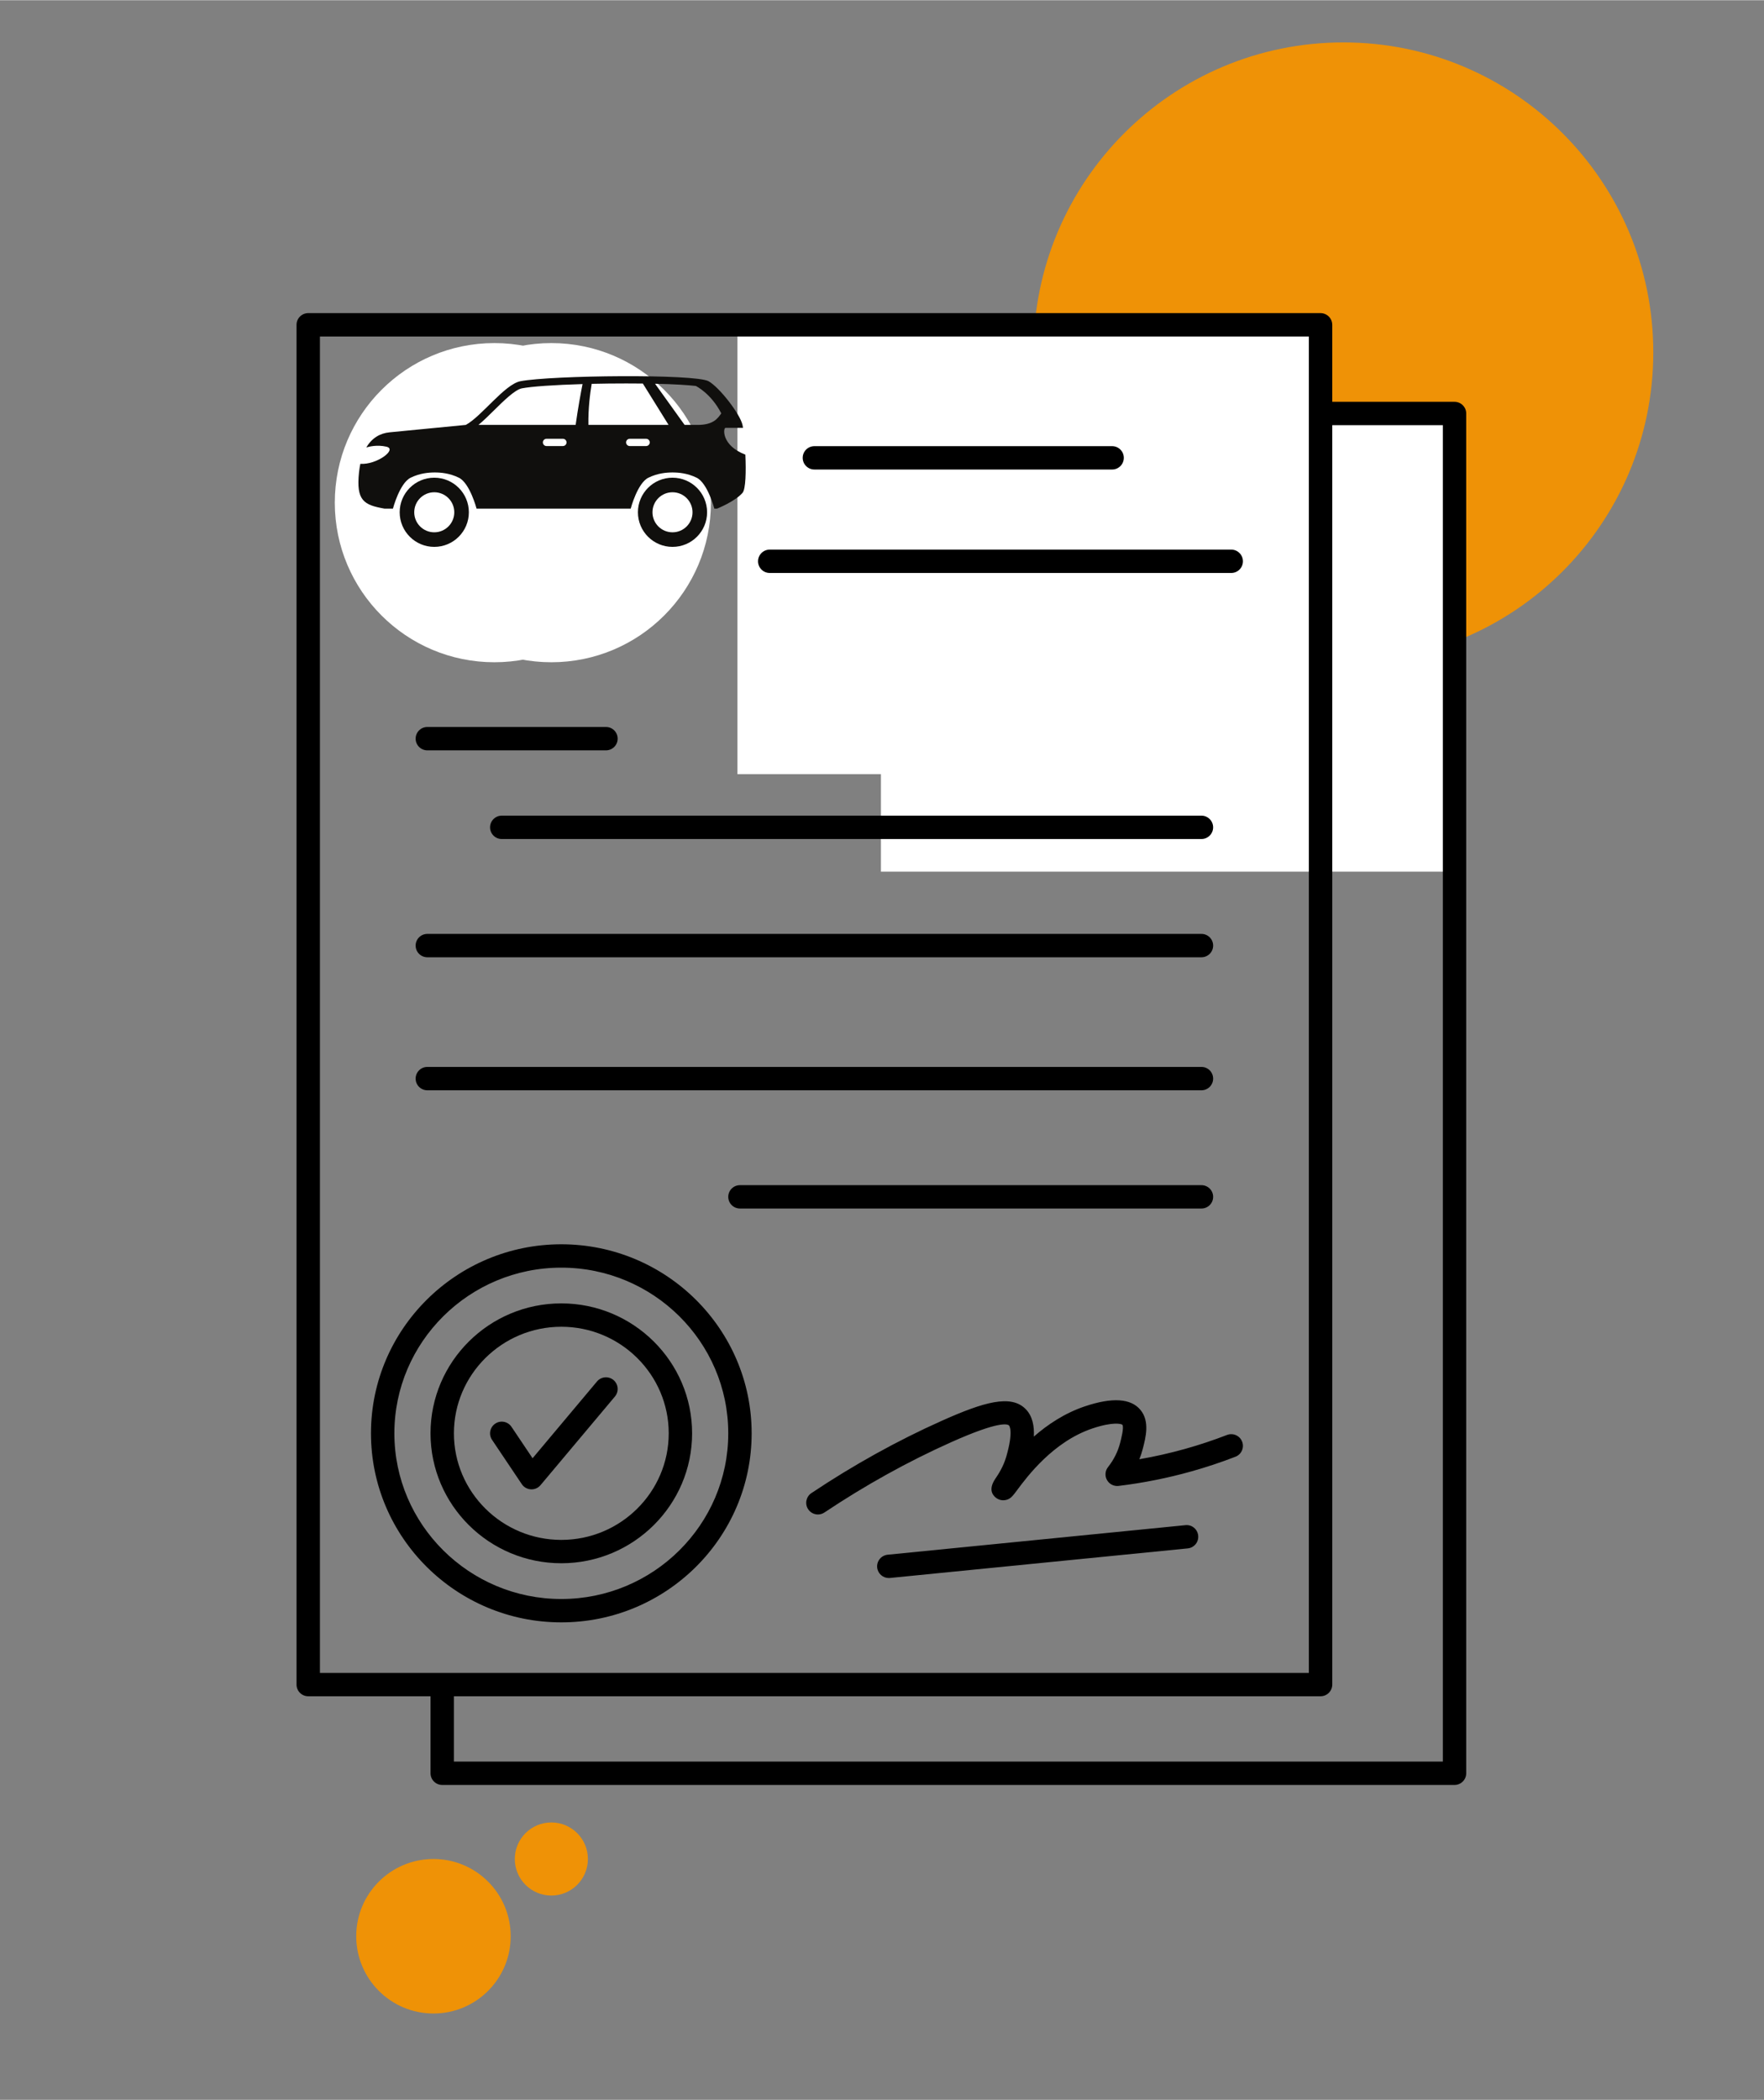
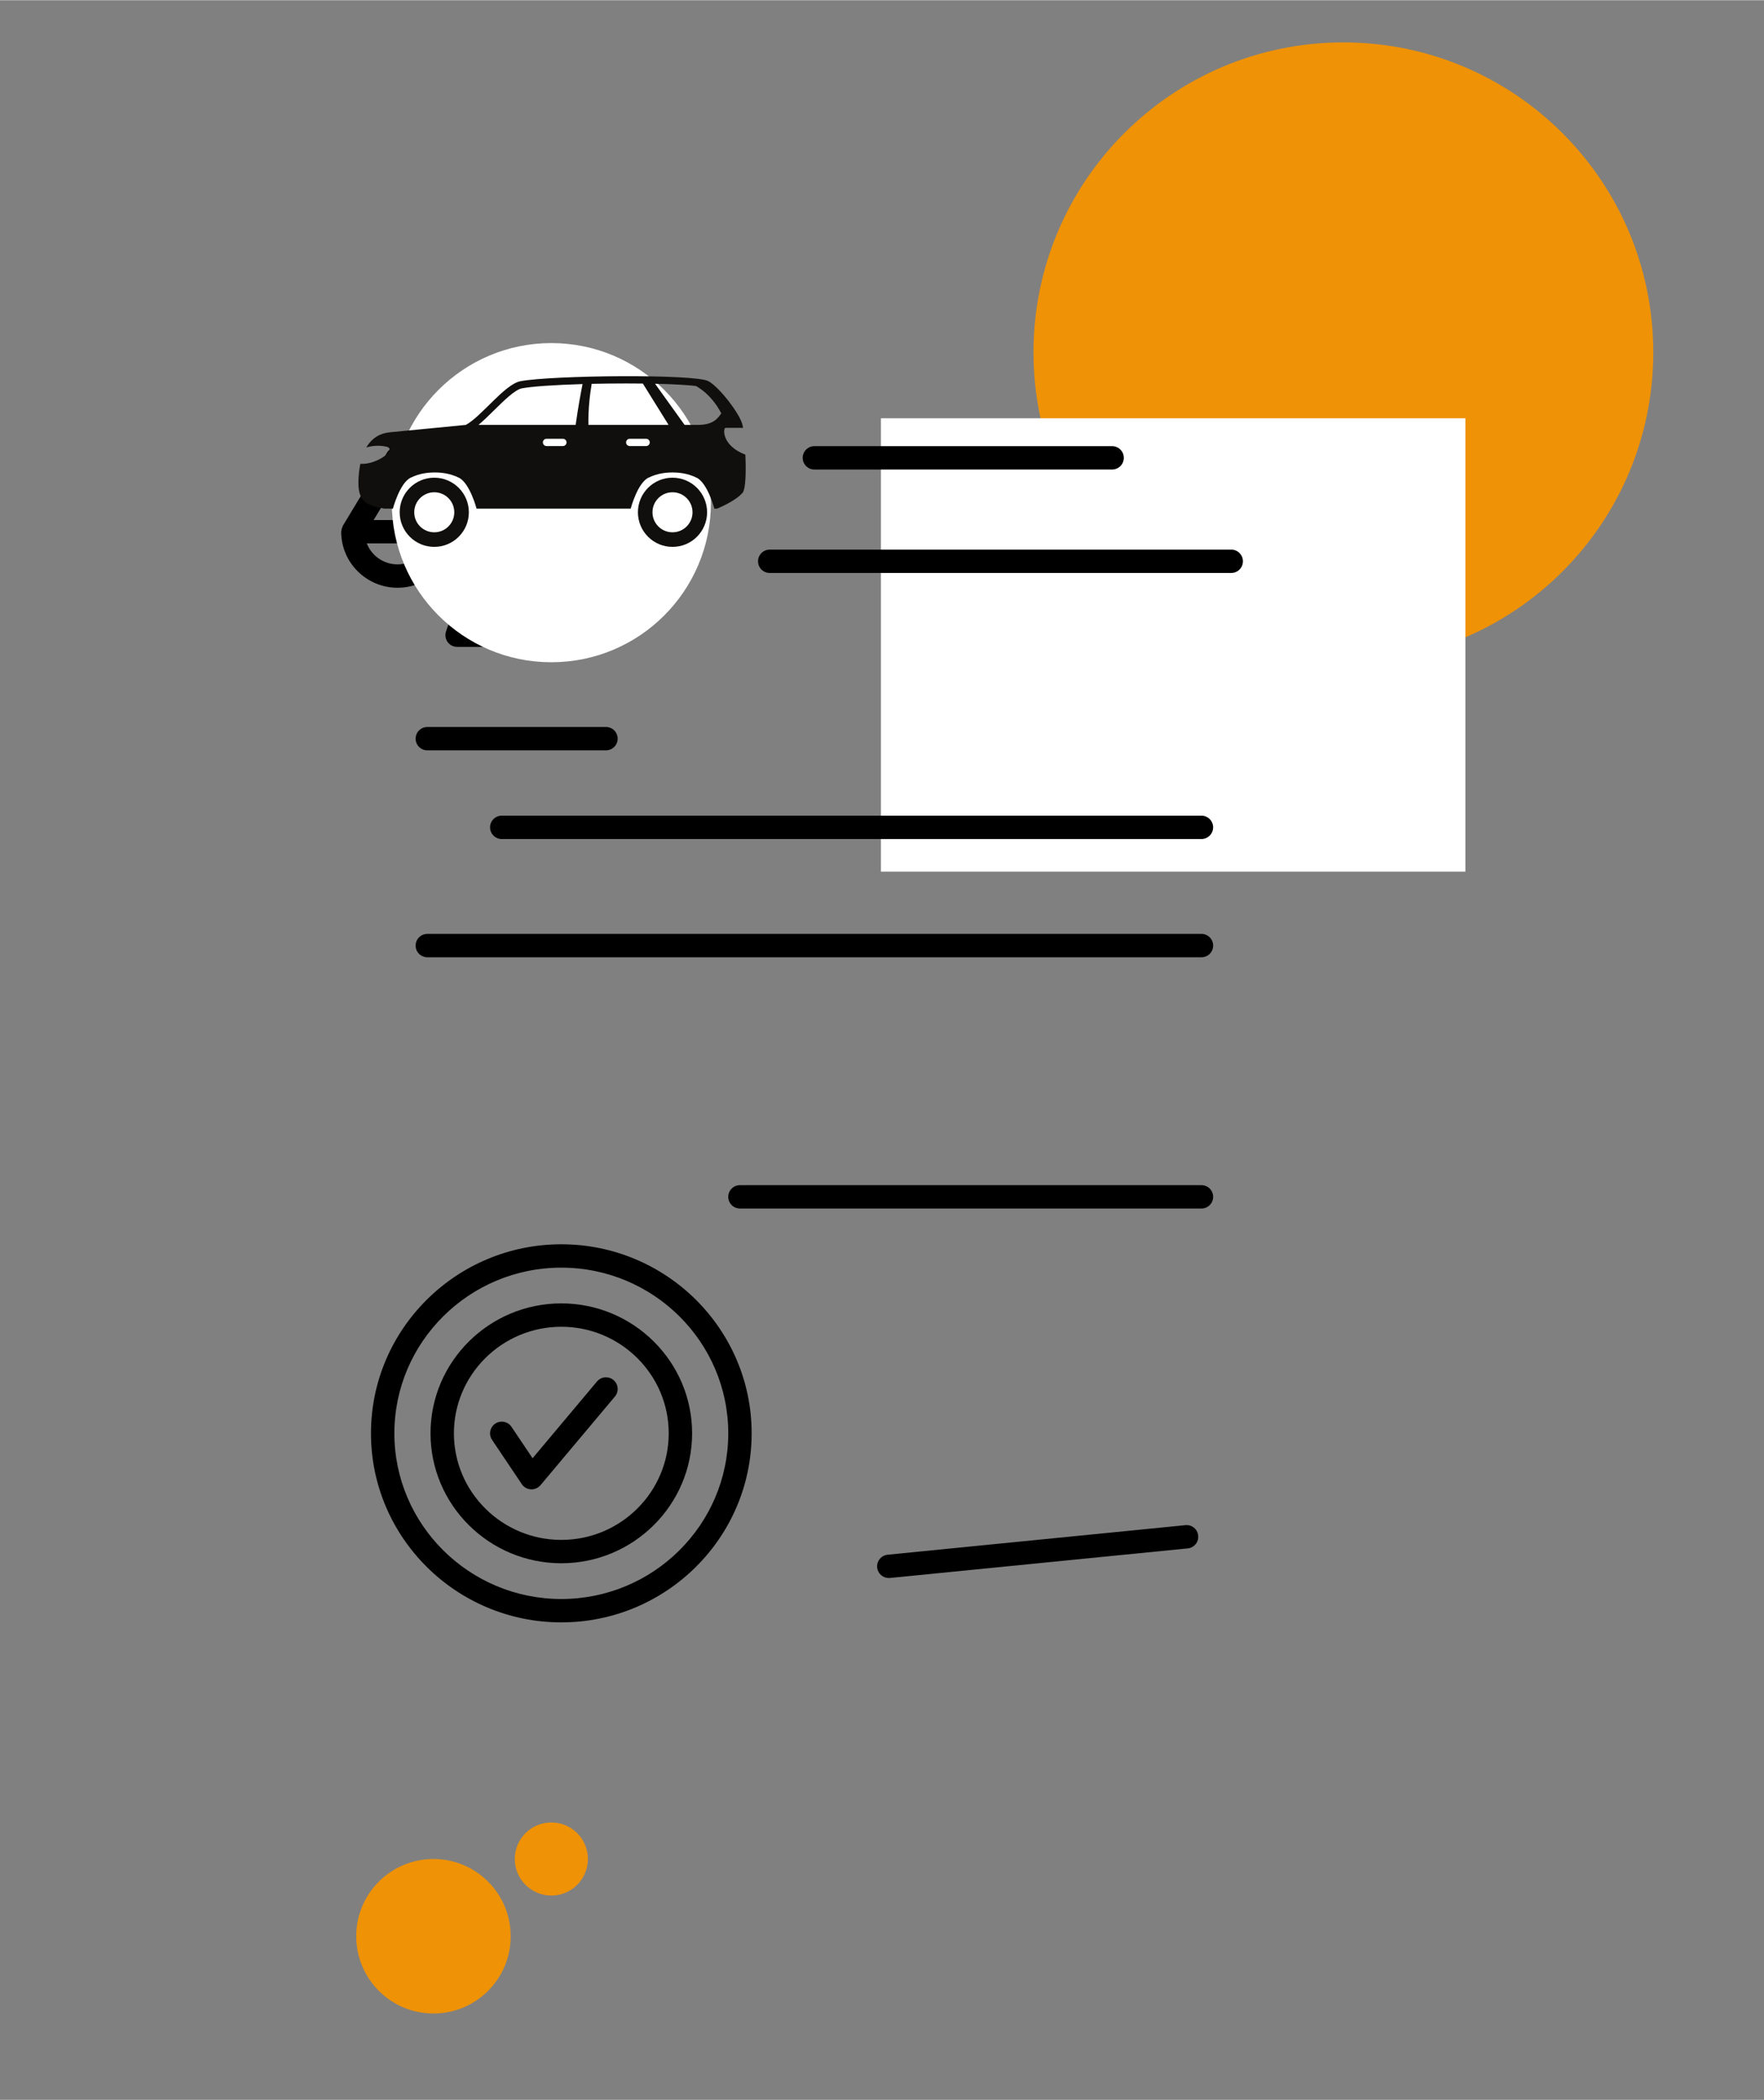
<svg xmlns="http://www.w3.org/2000/svg" width="793" viewBox="0 0 595.5 708.75" height="944" preserveAspectRatio="xMidYMid meet">
  <rect x="0" y="0" width="595.5" height="708.75" fill="#808080" stroke="none" />
  <defs>
    <clipPath id="ae5a45ba86">
      <path d="M 348.891 14.246 L 558.125 14.246 L 558.125 223.48 L 348.891 223.48 Z M 348.891 14.246 " clip-rule="nonzero" />
    </clipPath>
    <clipPath id="f983e5f118">
      <path d="M 453.508 14.246 C 395.73 14.246 348.891 61.082 348.891 118.863 C 348.891 176.641 395.73 223.48 453.508 223.48 C 511.285 223.48 558.125 176.641 558.125 118.863 C 558.125 61.082 511.285 14.246 453.508 14.246 Z M 453.508 14.246 " clip-rule="nonzero" />
    </clipPath>
    <clipPath id="b422cb87c9">
      <path d="M 297.387 141.117 L 494.695 141.117 L 494.695 294.176 L 297.387 294.176 Z M 297.387 141.117 " clip-rule="nonzero" />
    </clipPath>
    <clipPath id="d03e6f8730">
      <path d="M 248.949 108.211 L 446.258 108.211 L 446.258 261.27 L 248.949 261.27 Z M 248.949 108.211 " clip-rule="nonzero" />
    </clipPath>
    <clipPath id="cc53aec930">
      <path d="M 100.082 105.629 L 495 105.629 L 495 602.461 L 100.082 602.461 Z M 100.082 105.629 " clip-rule="nonzero" />
    </clipPath>
    <clipPath id="0caca277cf">
      <path d="M 113.023 115.742 L 220.758 115.742 L 220.758 223.48 L 113.023 223.48 Z M 113.023 115.742 " clip-rule="nonzero" />
    </clipPath>
    <clipPath id="4d0a9f9042">
-       <path d="M 166.891 115.742 C 137.141 115.742 113.023 139.863 113.023 169.613 C 113.023 199.363 137.141 223.48 166.891 223.48 C 196.641 223.48 220.758 199.363 220.758 169.613 C 220.758 139.863 196.641 115.742 166.891 115.742 Z M 166.891 115.742 " clip-rule="nonzero" />
-     </clipPath>
+       </clipPath>
    <clipPath id="c5e4ca8049">
      <path d="M 132.262 115.742 L 239.996 115.742 L 239.996 223.48 L 132.262 223.48 Z M 132.262 115.742 " clip-rule="nonzero" />
    </clipPath>
    <clipPath id="96c21be136">
      <path d="M 186.129 115.742 C 156.379 115.742 132.262 139.863 132.262 169.613 C 132.262 199.363 156.379 223.48 186.129 223.48 C 215.879 223.48 239.996 199.363 239.996 169.613 C 239.996 139.863 215.879 115.742 186.129 115.742 Z M 186.129 115.742 " clip-rule="nonzero" />
    </clipPath>
    <clipPath id="11936c3334">
      <path d="M 120.254 126.113 L 252 126.113 L 252 172 L 120.254 172 Z M 120.254 126.113 " clip-rule="nonzero" />
    </clipPath>
    <clipPath id="83f0c80939">
      <path d="M 134 161 L 159 161 L 159 184.562 L 134 184.562 Z M 134 161 " clip-rule="nonzero" />
    </clipPath>
    <clipPath id="7f97c950ab">
      <path d="M 215 161 L 239 161 L 239 184.562 L 215 184.562 Z M 215 161 " clip-rule="nonzero" />
    </clipPath>
    <clipPath id="f32db46aac">
      <path d="M 120.254 627.457 L 172.406 627.457 L 172.406 679.613 L 120.254 679.613 Z M 120.254 627.457 " clip-rule="nonzero" />
    </clipPath>
    <clipPath id="f70a14eaac">
      <path d="M 146.332 627.457 C 131.93 627.457 120.254 639.133 120.254 653.535 C 120.254 667.938 131.93 679.613 146.332 679.613 C 160.73 679.613 172.406 667.938 172.406 653.535 C 172.406 639.133 160.73 627.457 146.332 627.457 Z M 146.332 627.457 " clip-rule="nonzero" />
    </clipPath>
    <clipPath id="e714b9d3a9">
      <path d="M 173.789 615.121 L 198.469 615.121 L 198.469 639.797 L 173.789 639.797 Z M 173.789 615.121 " clip-rule="nonzero" />
    </clipPath>
    <clipPath id="f4794f5edb">
      <path d="M 186.129 615.121 C 179.316 615.121 173.789 620.645 173.789 627.457 C 173.789 634.273 179.316 639.797 186.129 639.797 C 192.945 639.797 198.469 634.273 198.469 627.457 C 198.469 620.645 192.945 615.121 186.129 615.121 Z M 186.129 615.121 " clip-rule="nonzero" />
    </clipPath>
  </defs>
  <g clip-path="url(#ae5a45ba86)">
    <g clip-path="url(#f983e5f118)">
      <path fill="#ef9206" d="M 348.891 14.246 L 558.125 14.246 L 558.125 223.48 L 348.891 223.48 Z M 348.891 14.246 " fill-opacity="1" fill-rule="nonzero" />
    </g>
  </g>
  <g clip-path="url(#b422cb87c9)">
    <path fill="#ffffff" d="M 297.387 141.117 L 494.691 141.117 L 494.691 294.176 L 297.387 294.176 Z M 297.387 141.117 " fill-opacity="1" fill-rule="nonzero" />
  </g>
  <g clip-path="url(#d03e6f8730)">
-     <path fill="#ffffff" d="M 248.949 108.211 L 446.254 108.211 L 446.254 261.27 L 248.949 261.27 Z M 248.949 108.211 " fill-opacity="1" fill-rule="nonzero" />
-   </g>
+     </g>
  <g clip-path="url(#cc53aec930)">
-     <path fill="#000000" d="M 491.023 135.566 L 449.742 135.566 L 449.742 109.574 C 449.742 107.398 447.973 105.629 445.793 105.629 L 104.055 105.629 C 101.875 105.629 100.105 107.398 100.105 109.574 L 100.105 568.582 C 100.105 570.762 101.875 572.527 104.055 572.527 L 145.34 572.527 L 145.34 598.52 C 145.34 600.695 147.109 602.465 149.289 602.465 L 491.023 602.465 C 493.203 602.465 494.973 600.695 494.973 598.52 L 494.973 139.508 C 494.973 137.332 493.203 135.566 491.023 135.566 Z M 108.004 113.516 L 441.844 113.516 L 441.844 564.641 L 108.004 564.641 Z M 487.078 594.578 L 153.234 594.578 L 153.234 572.527 L 445.797 572.527 C 447.977 572.527 449.746 570.762 449.746 568.582 L 449.746 143.453 L 487.078 143.453 Z M 487.078 594.578 " fill-opacity="1" fill-rule="nonzero" />
-   </g>
+     </g>
  <path fill="#000000" d="M 153.234 179.422 C 153.234 179.328 153.188 179.25 153.18 179.152 C 153.164 178.891 153.098 178.641 153.027 178.383 C 152.957 178.125 152.879 177.875 152.758 177.641 C 152.715 177.555 152.715 177.465 152.668 177.383 L 140.051 156.508 L 163.285 147.859 C 165.07 150.203 167.566 151.941 170.469 152.797 L 170.469 195.762 C 161.137 197.273 153.227 204.031 150.523 213.234 C 150.172 214.426 150.406 215.715 151.152 216.707 C 151.895 217.703 153.066 218.289 154.309 218.289 L 194.516 218.289 C 195.758 218.289 196.934 217.707 197.676 216.707 C 198.422 215.715 198.652 214.426 198.301 213.234 C 195.598 204.031 187.688 197.273 178.363 195.762 L 178.363 152.797 C 181.262 151.941 183.758 150.203 185.543 147.859 L 208.777 156.508 L 196.16 177.383 C 196.113 177.465 196.109 177.555 196.07 177.641 C 195.949 177.875 195.879 178.125 195.805 178.383 C 195.73 178.645 195.664 178.891 195.648 179.152 C 195.641 179.25 195.594 179.328 195.594 179.422 C 195.594 189.852 204.129 198.332 214.617 198.332 C 225.105 198.332 233.645 189.852 233.645 179.422 C 233.645 179.328 233.594 179.25 233.586 179.152 C 233.57 178.891 233.504 178.641 233.434 178.383 C 233.363 178.125 233.289 177.875 233.164 177.641 C 233.121 177.555 233.121 177.465 233.074 177.383 L 218 152.434 C 217.906 152.285 217.762 152.195 217.656 152.059 C 217.508 151.875 217.367 151.707 217.188 151.547 C 216.93 151.32 216.648 151.148 216.344 151 C 216.219 150.938 216.129 150.824 215.996 150.773 L 188.316 140.473 C 188.34 140.145 188.414 139.836 188.414 139.504 C 188.414 131.828 182.137 125.582 174.418 125.582 C 166.695 125.582 160.418 131.828 160.418 139.504 C 160.418 139.836 160.492 140.148 160.516 140.473 L 132.832 150.773 C 132.703 150.82 132.617 150.934 132.492 150.996 C 132.188 151.148 131.902 151.32 131.637 151.551 C 131.465 151.707 131.32 151.875 131.176 152.055 C 131.062 152.199 130.918 152.289 130.828 152.438 L 115.75 177.387 C 115.703 177.469 115.699 177.559 115.66 177.645 C 115.539 177.879 115.469 178.129 115.391 178.387 C 115.32 178.648 115.254 178.895 115.238 179.156 C 115.23 179.25 115.184 179.328 115.184 179.422 C 115.184 189.852 123.715 198.332 134.207 198.332 C 144.699 198.332 153.234 189.852 153.234 179.422 Z M 214.617 162.105 L 222.699 175.48 L 206.535 175.48 Z M 214.617 190.445 C 209.883 190.445 205.828 187.5 204.227 183.363 L 225.012 183.363 C 223.406 187.504 219.352 190.445 214.617 190.445 Z M 188.246 210.402 L 160.582 210.402 C 163.715 206.066 168.844 203.32 174.414 203.32 C 179.98 203.32 185.109 206.07 188.246 210.402 Z M 174.414 133.473 C 177.777 133.473 180.512 136.18 180.512 139.508 C 180.512 142.836 177.777 145.547 174.414 145.547 C 171.047 145.547 168.312 142.836 168.312 139.508 C 168.312 136.18 171.047 133.473 174.414 133.473 Z M 142.289 175.477 L 126.129 175.477 L 134.211 162.102 Z M 123.82 183.363 L 144.602 183.363 C 142.996 187.5 138.941 190.445 134.207 190.445 C 129.477 190.445 125.422 187.504 123.82 183.363 Z M 123.82 183.363 " fill-opacity="1" fill-rule="nonzero" />
  <path fill="#000000" d="M 274.926 158.422 L 375.438 158.422 C 377.617 158.422 379.383 156.652 379.383 154.477 C 379.383 152.301 377.617 150.535 375.438 150.535 L 274.926 150.535 C 272.746 150.535 270.977 152.301 270.977 154.477 C 270.977 156.652 272.746 158.422 274.926 158.422 Z M 274.926 158.422 " fill-opacity="1" fill-rule="nonzero" />
  <path fill="#000000" d="M 259.852 193.344 L 415.645 193.344 C 417.824 193.344 419.594 191.578 419.594 189.402 C 419.594 187.227 417.824 185.457 415.645 185.457 L 259.852 185.457 C 257.672 185.457 255.902 187.227 255.902 189.402 C 255.902 191.578 257.668 193.344 259.852 193.344 Z M 259.852 193.344 " fill-opacity="1" fill-rule="nonzero" />
  <path fill="#000000" d="M 204.57 245.332 L 144.262 245.332 C 142.082 245.332 140.312 247.098 140.312 249.273 C 140.312 251.449 142.082 253.219 144.262 253.219 L 204.57 253.219 C 206.75 253.219 208.516 251.449 208.516 249.273 C 208.516 247.098 206.75 245.332 204.57 245.332 Z M 204.57 245.332 " fill-opacity="1" fill-rule="nonzero" />
  <path fill="#000000" d="M 165.438 279.211 C 165.438 281.387 167.207 283.152 169.387 283.152 L 405.586 283.152 C 407.766 283.152 409.535 281.387 409.535 279.211 C 409.535 277.035 407.766 275.266 405.586 275.266 L 169.387 275.266 C 167.207 275.266 165.438 277.031 165.438 279.211 Z M 165.438 279.211 " fill-opacity="1" fill-rule="nonzero" />
  <path fill="#000000" d="M 144.262 323.066 L 405.59 323.066 C 407.77 323.066 409.539 321.301 409.539 319.121 C 409.539 316.945 407.77 315.18 405.59 315.18 L 144.262 315.18 C 142.082 315.18 140.312 316.945 140.312 319.121 C 140.312 321.301 142.078 323.066 144.262 323.066 Z M 144.262 323.066 " fill-opacity="1" fill-rule="nonzero" />
-   <path fill="#000000" d="M 144.262 367.969 L 405.59 367.969 C 407.77 367.969 409.539 366.203 409.539 364.027 C 409.539 361.852 407.77 360.082 405.59 360.082 L 144.262 360.082 C 142.082 360.082 140.312 361.852 140.312 364.027 C 140.312 366.203 142.078 367.969 144.262 367.969 Z M 144.262 367.969 " fill-opacity="1" fill-rule="nonzero" />
  <path fill="#000000" d="M 249.797 407.883 L 405.59 407.883 C 407.77 407.883 409.539 406.117 409.539 403.938 C 409.539 401.762 407.77 399.996 405.59 399.996 L 249.797 399.996 C 247.617 399.996 245.848 401.762 245.848 403.938 C 245.848 406.117 247.617 407.883 249.797 407.883 Z M 249.797 407.883 " fill-opacity="1" fill-rule="nonzero" />
  <path fill="#000000" d="M 253.746 483.766 C 253.746 448.578 224.922 419.953 189.488 419.953 C 154.059 419.953 125.234 448.578 125.234 483.766 C 125.234 518.957 154.062 547.582 189.488 547.582 C 224.922 547.582 253.746 518.957 253.746 483.766 Z M 133.133 483.766 C 133.133 452.93 158.418 427.84 189.488 427.84 C 220.566 427.84 245.848 452.93 245.848 483.766 C 245.848 514.605 220.566 539.695 189.488 539.695 C 158.418 539.695 133.133 514.605 133.133 483.766 Z M 133.133 483.766 " fill-opacity="1" fill-rule="nonzero" />
  <path fill="#000000" d="M 233.645 483.766 C 233.645 459.586 213.836 439.906 189.488 439.906 C 165.141 439.906 145.336 459.586 145.336 483.766 C 145.336 507.949 165.141 527.625 189.488 527.625 C 213.836 527.625 233.645 507.949 233.645 483.766 Z M 153.234 483.766 C 153.234 463.934 169.5 447.793 189.492 447.793 C 209.484 447.793 225.75 463.93 225.75 483.766 C 225.75 503.605 209.484 519.742 189.492 519.742 C 169.5 519.742 153.234 503.602 153.234 483.766 Z M 153.234 483.766 " fill-opacity="1" fill-rule="nonzero" />
  <path fill="#000000" d="M 207.105 465.773 C 205.43 464.375 202.941 464.598 201.539 466.262 L 179.789 492.18 L 172.668 481.57 C 171.453 479.762 169.004 479.273 167.188 480.496 C 165.379 481.707 164.891 484.156 166.109 485.969 L 176.156 500.934 C 176.848 501.965 177.988 502.609 179.227 502.676 C 179.297 502.68 179.367 502.68 179.434 502.68 C 180.602 502.68 181.711 502.164 182.465 501.27 L 207.594 471.336 C 208.996 469.664 208.773 467.176 207.105 465.773 Z M 207.105 465.773 " fill-opacity="1" fill-rule="nonzero" />
-   <path fill="#000000" d="M 414.215 484.32 C 409.637 486.09 404.902 487.668 400.141 489.004 C 395.051 490.43 389.859 491.609 384.633 492.516 C 385.09 491.367 385.477 490.188 385.789 488.98 C 386.797 485.082 388.18 479.742 385.023 475.891 C 381.812 471.965 375.508 471.547 366.27 474.648 C 359.391 476.957 353.629 480.828 349.008 484.871 C 349.191 481.387 348.598 478.02 346.32 475.656 C 341.359 470.484 332.102 473.191 317.801 479.594 C 302.867 486.277 288.102 494.469 273.922 503.941 C 272.109 505.152 271.621 507.598 272.832 509.41 C 273.594 510.551 274.848 511.16 276.121 511.16 C 276.875 511.16 277.641 510.941 278.312 510.492 C 292.129 501.27 306.504 493.293 321.035 486.793 C 337.285 479.516 340.129 480.617 340.629 481.117 C 340.695 481.188 342.238 482.926 339.684 491.699 C 338.68 495.137 336.941 497.723 336 499.109 C 333.715 502.5 334.875 504.477 336.254 505.543 C 337.09 506.184 338.18 506.473 339.238 506.324 C 341.043 506.074 341.82 505.023 343.367 502.938 C 346.684 498.469 355.5 486.59 368.789 482.121 C 375.785 479.773 378.586 480.566 378.902 480.883 C 379.504 481.723 378.477 485.703 378.137 487.012 C 377.379 489.949 376 492.695 374.051 495.164 C 373.059 496.418 372.926 498.145 373.707 499.535 C 374.488 500.926 376.031 501.707 377.629 501.52 C 385.938 500.512 394.23 498.859 402.277 496.594 C 407.281 495.191 412.258 493.531 417.07 491.668 C 419.105 490.879 420.113 488.598 419.324 486.566 C 418.535 484.543 416.25 483.535 414.215 484.32 Z M 414.215 484.32 " fill-opacity="1" fill-rule="nonzero" />
  <path fill="#000000" d="M 400.176 514.77 L 299.66 524.746 C 297.492 524.965 295.906 526.895 296.121 529.062 C 296.324 531.098 298.043 532.613 300.047 532.613 C 300.18 532.613 300.309 532.609 300.441 532.594 L 400.957 522.613 C 403.125 522.398 404.711 520.469 404.492 518.301 C 404.277 516.133 402.355 514.527 400.176 514.77 Z M 400.176 514.77 " fill-opacity="1" fill-rule="nonzero" />
  <g clip-path="url(#0caca277cf)">
    <g clip-path="url(#4d0a9f9042)">
      <path fill="#ffffff" d="M 113.023 115.742 L 220.758 115.742 L 220.758 223.48 L 113.023 223.48 Z M 113.023 115.742 " fill-opacity="1" fill-rule="nonzero" />
    </g>
  </g>
  <g clip-path="url(#c5e4ca8049)">
    <g clip-path="url(#96c21be136)">
      <path fill="#ffffff" d="M 132.262 115.742 L 239.996 115.742 L 239.996 223.48 L 132.262 223.48 Z M 132.262 115.742 " fill-opacity="1" fill-rule="nonzero" />
    </g>
  </g>
  <g clip-path="url(#11936c3334)">
    <path fill="#100f0d" d="M 251.621 153.398 C 243.504 150.316 244.109 144.355 244.922 144.355 C 245.738 144.355 250.766 144.355 250.836 144.355 C 250.777 143.965 250.715 143.625 250.656 143.363 C 249.836 139.676 242.875 130.664 239.188 128.613 C 234.656 126.098 186.133 126.609 175.688 128.613 C 170.363 129.641 162.578 140.496 157.254 143.363 C 157.254 143.363 139.023 145.125 131.523 145.863 C 128.297 146.176 125.543 147.77 123.66 150.98 C 124.574 150.691 127.27 150 130.422 150.707 C 134.301 151.578 127.145 156.902 121.648 156.5 C 121.465 157.387 121.312 158.324 121.203 159.336 C 120.18 168.965 122.844 170.398 129.805 171.625 L 132.648 171.625 C 132.648 171.625 134.91 163 138.637 161.18 C 141.781 159.645 144.742 159.414 146.766 159.414 C 148.785 159.414 151.746 159.645 154.895 161.18 C 158.621 163 160.879 171.625 160.879 171.625 L 212.918 171.625 C 212.918 171.625 215.176 163 218.902 161.18 C 222.051 159.645 225.012 159.414 227.031 159.414 C 229.051 159.414 232.012 159.645 235.164 161.18 C 238.891 163 241.145 171.625 241.145 171.625 L 242.062 171.625 C 242.062 171.625 248.133 169.211 250.664 166.301 C 251.758 165.043 251.875 159.039 251.621 153.398 Z M 190.023 150.5 L 184.492 150.5 C 183.816 150.5 183.266 149.949 183.266 149.27 C 183.266 148.594 183.816 148.043 184.492 148.043 L 190.023 148.043 C 190.699 148.043 191.254 148.594 191.254 149.27 C 191.254 149.953 190.703 150.5 190.023 150.5 Z M 194.328 143.363 C 185.656 143.363 174.914 143.363 161.516 143.363 C 163.203 141.965 164.973 140.227 166.801 138.418 C 169.934 135.324 173.84 131.473 176.152 131.027 C 179.469 130.387 187.145 129.859 196.664 129.578 C 196.098 132.395 195.172 137.352 194.328 143.363 Z M 218.117 150.5 L 212.586 150.5 C 211.906 150.5 211.355 149.949 211.355 149.27 C 211.355 148.594 211.906 148.043 212.586 148.043 L 218.117 148.043 C 218.797 148.043 219.348 148.594 219.348 149.27 C 219.348 149.953 218.797 150.5 218.117 150.5 Z M 198.637 143.363 C 198.543 137.816 199.207 132.676 199.742 129.5 C 203.453 129.414 207.391 129.371 211.418 129.371 C 213.426 129.371 215.281 129.383 217.02 129.402 L 225.699 143.363 C 220.996 143.363 213.066 143.363 198.637 143.363 Z M 235.504 143.363 C 233.746 143.363 232.898 143.363 231.113 143.363 L 221.137 129.469 C 227.891 129.617 232.273 129.914 234.895 130.215 C 234.895 130.215 240.027 132.688 243.492 139.473 C 242.266 141.188 240.828 143.363 235.504 143.363 Z M 235.504 143.363 " fill-opacity="1" fill-rule="nonzero" />
  </g>
  <g clip-path="url(#83f0c80939)">
    <path fill="#100f0d" d="M 146.602 161.184 C 140.152 161.184 134.926 166.41 134.926 172.859 C 134.926 179.309 140.152 184.535 146.602 184.535 C 153.051 184.535 158.277 179.309 158.277 172.859 C 158.277 166.41 153.051 161.184 146.602 161.184 Z M 146.602 179.617 C 142.867 179.617 139.84 176.594 139.84 172.859 C 139.84 169.125 142.867 166.098 146.602 166.098 C 150.336 166.098 153.359 169.125 153.359 172.859 C 153.359 176.59 150.336 179.617 146.602 179.617 Z M 146.602 179.617 " fill-opacity="1" fill-rule="nonzero" />
  </g>
  <g clip-path="url(#7f97c950ab)">
    <path fill="#100f0d" d="M 227.027 161.184 C 220.578 161.184 215.352 166.41 215.352 172.859 C 215.352 179.309 220.578 184.535 227.027 184.535 C 233.477 184.535 238.703 179.309 238.703 172.859 C 238.703 166.41 233.477 161.184 227.027 161.184 Z M 227.027 179.617 C 223.293 179.617 220.266 176.594 220.266 172.859 C 220.266 169.125 223.293 166.098 227.027 166.098 C 230.762 166.098 233.785 169.125 233.785 172.859 C 233.785 176.59 230.762 179.617 227.027 179.617 Z M 227.027 179.617 " fill-opacity="1" fill-rule="nonzero" />
  </g>
  <g clip-path="url(#f32db46aac)">
    <g clip-path="url(#f70a14eaac)">
      <path fill="#ef9206" d="M 120.254 627.457 L 172.406 627.457 L 172.406 679.613 L 120.254 679.613 Z M 120.254 627.457 " fill-opacity="1" fill-rule="nonzero" />
    </g>
  </g>
  <g clip-path="url(#e714b9d3a9)">
    <g clip-path="url(#f4794f5edb)">
      <path fill="#ef9206" d="M 173.789 615.121 L 198.469 615.121 L 198.469 639.797 L 173.789 639.797 Z M 173.789 615.121 " fill-opacity="1" fill-rule="nonzero" />
    </g>
  </g>
</svg>